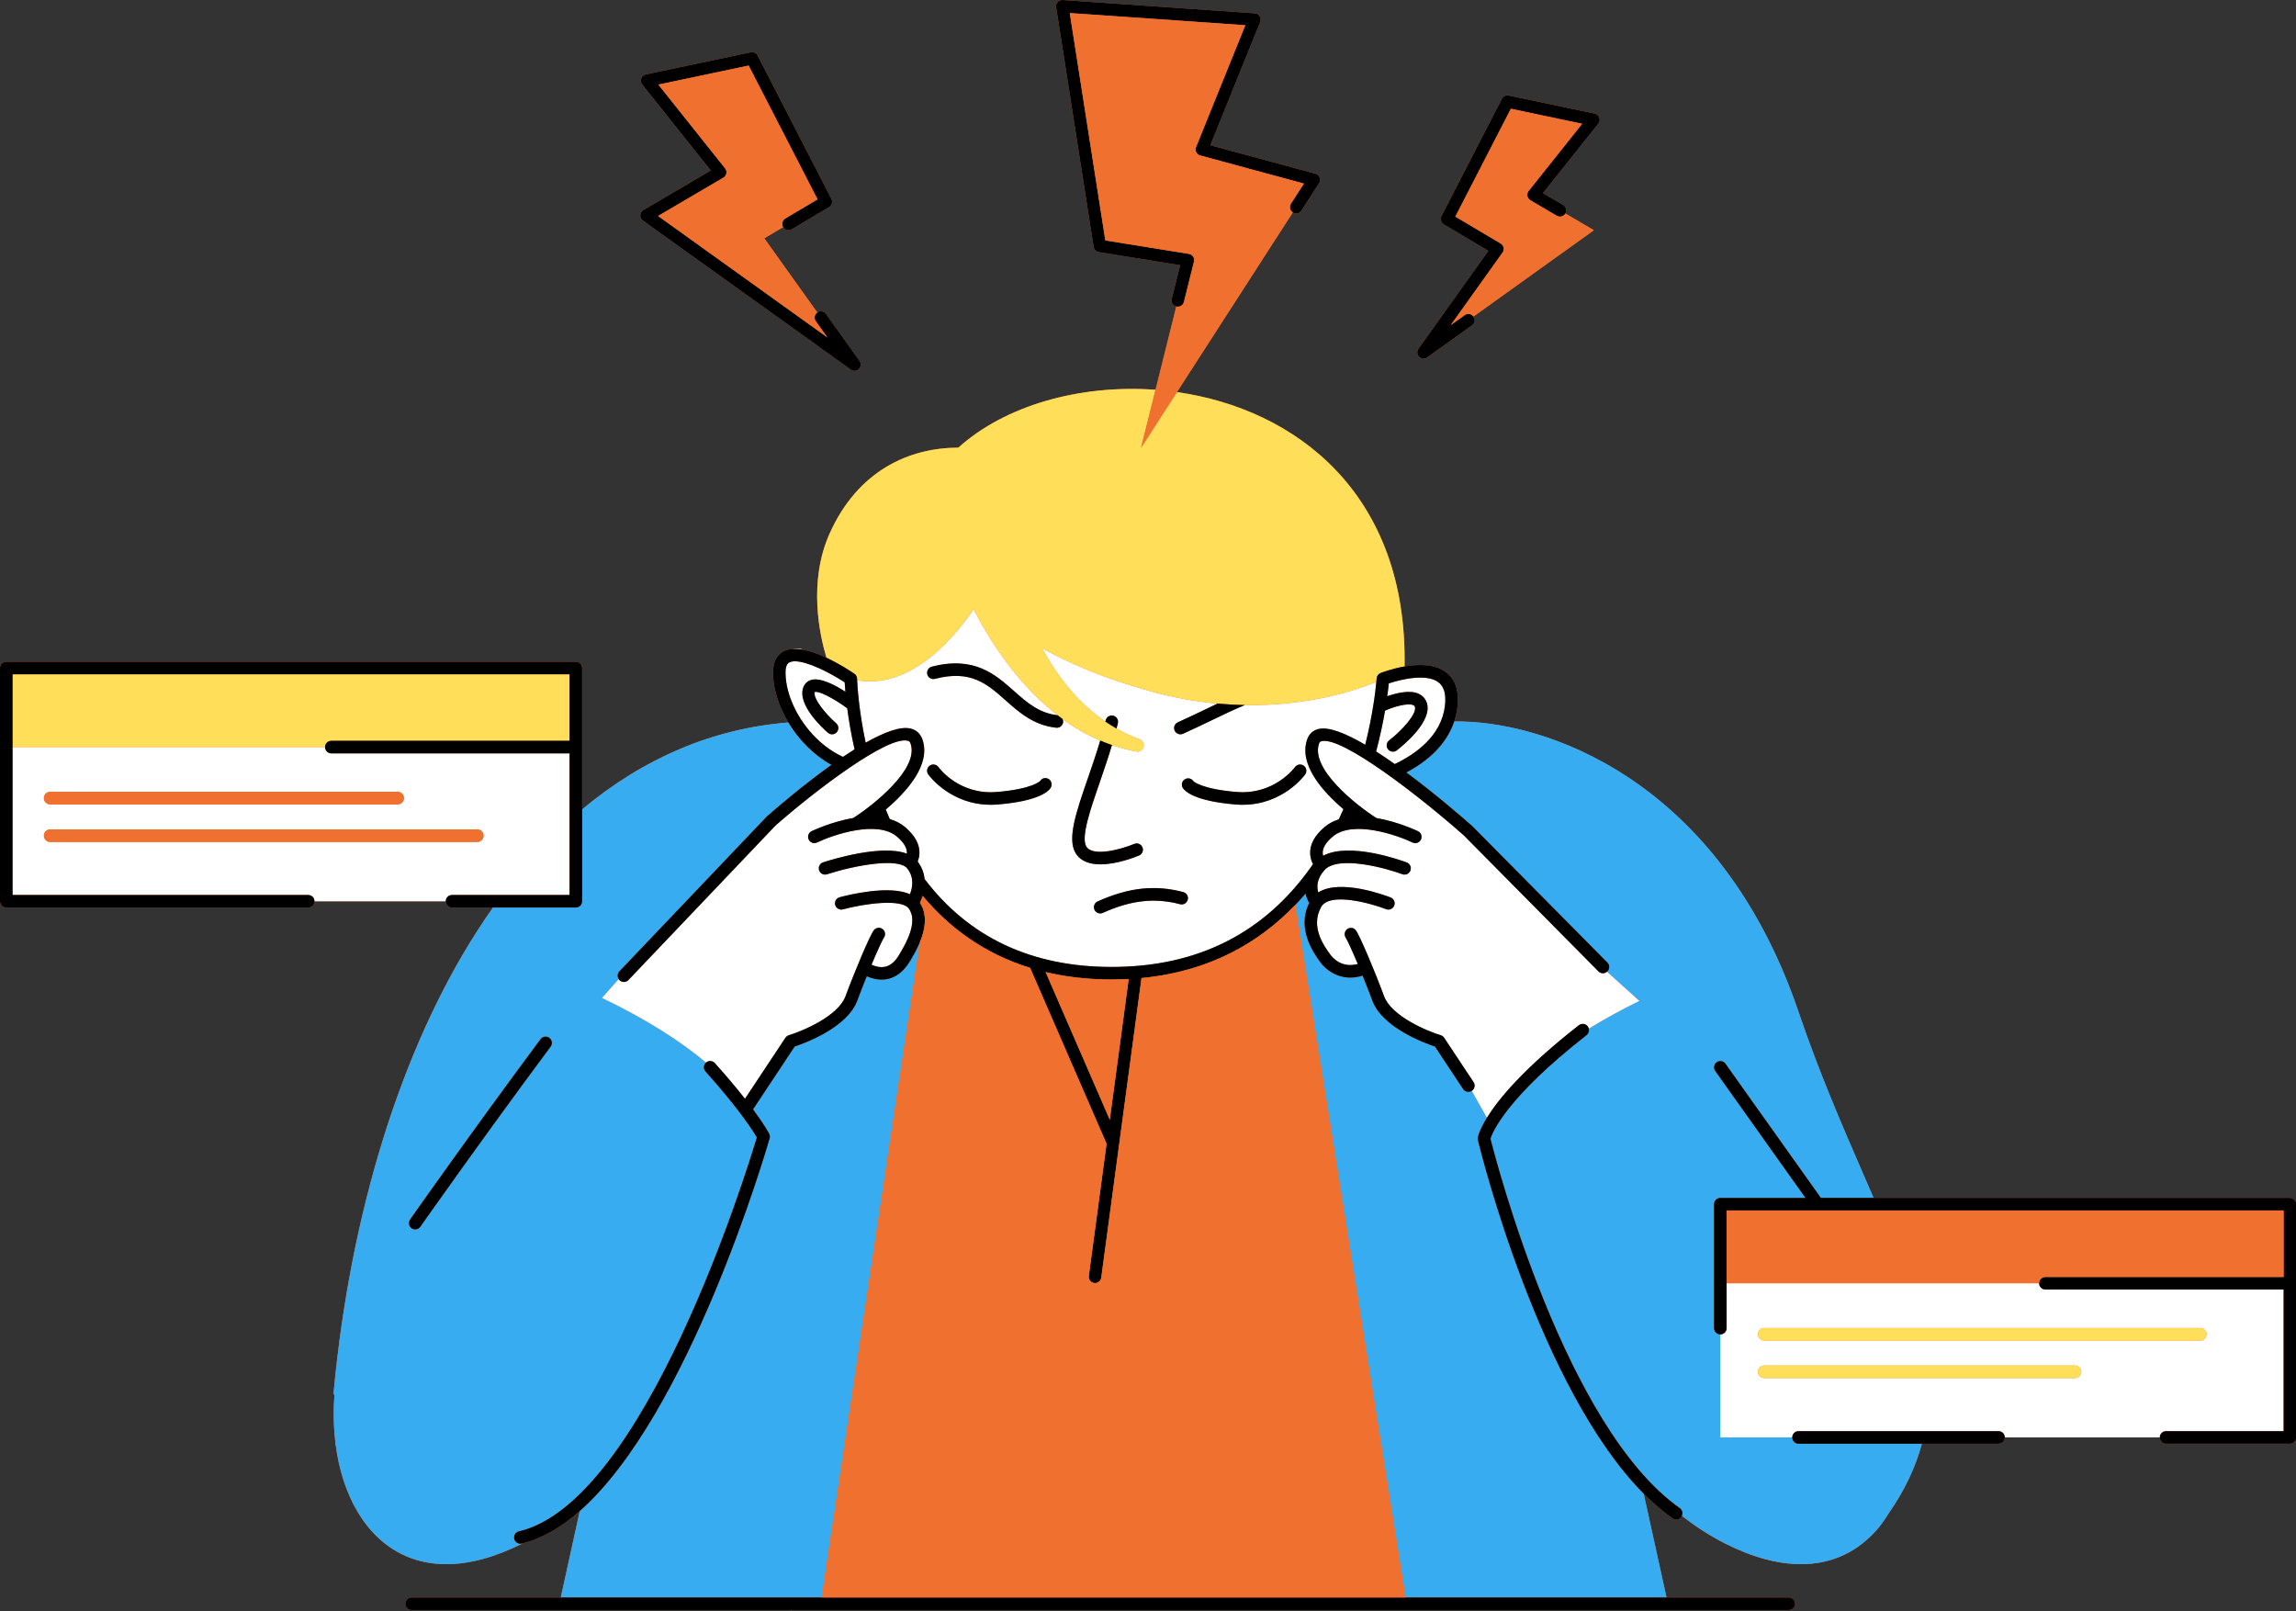
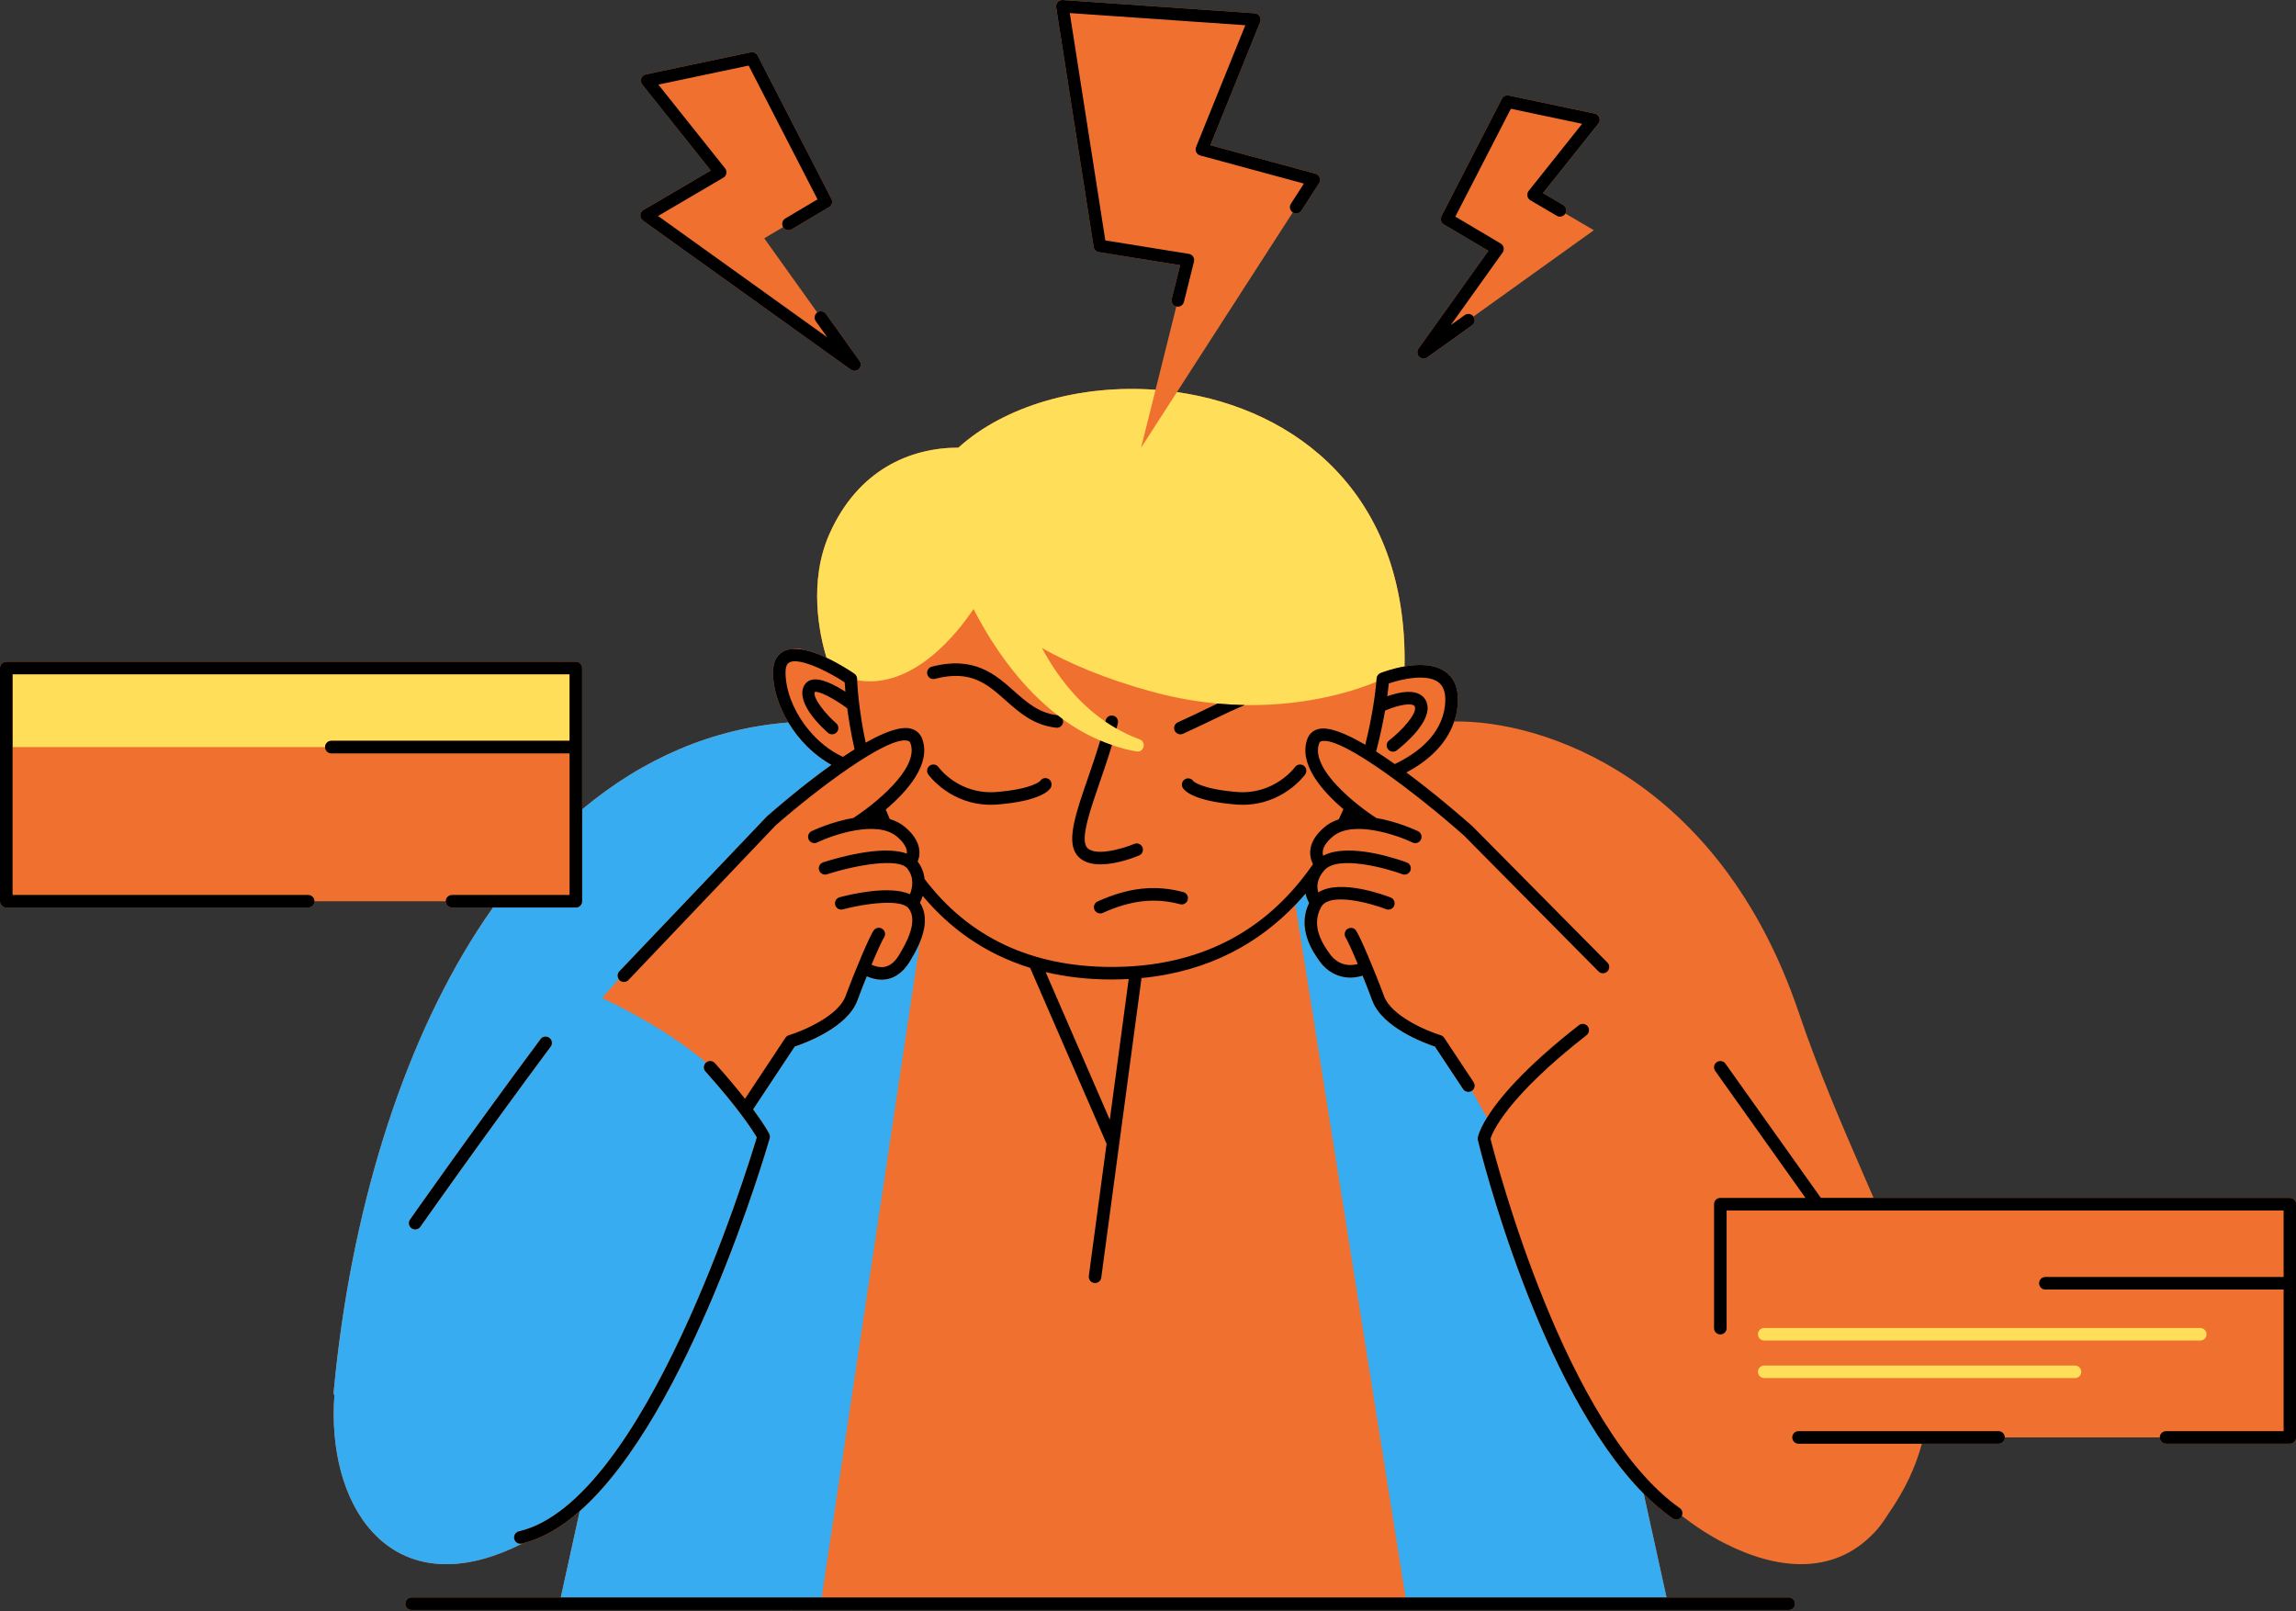
<svg xmlns="http://www.w3.org/2000/svg" fill="#000000" height="256.7" preserveAspectRatio="xMidYMid meet" version="1" viewBox="0.0 -0.0 365.8 256.7" width="365.8" zoomAndPan="magnify">
  <rect x="0.0" y="-0.0" width="365.8" height="256.7" fill="#333333" stroke="none" />
  <g id="change1_1">
    <path d="M226.104,56.833c-0.347-0.346-0.392-0.892-0.107-1.289l11.136-15.585l-7.097-4.213 c-0.454-0.271-0.62-0.848-0.378-1.318l9.627-18.696c0.206-0.4,0.656-0.615,1.095-0.521l13.688,2.888 c0.34,0.071,0.618,0.313,0.735,0.641c0.117,0.326,0.057,0.689-0.159,0.961l-8.814,11.061l3.213,1.886 c0.477,0.279,0.636,0.892,0.356,1.368l4.535,2.66L234.75,50.431c0.322,0.449,0.219,1.074-0.229,1.395l-7.128,5.111 c-0.176,0.126-0.38,0.188-0.583,0.188C226.553,57.125,226.297,57.026,226.104,56.833z M102.014,34.278 c-0.016,0.338,0.142,0.661,0.416,0.858l33.122,23.752c0.176,0.126,0.38,0.188,0.583,0.188c0.257,0,0.513-0.099,0.706-0.292 c0.347-0.346,0.392-0.892,0.107-1.289l-5.349-7.486c-0.321-0.45-0.945-0.554-1.395-0.232l-8.441-11.814l3-1.781v0 c0.283,0.474,0.896,0.63,1.371,0.35L132.084,33c0.454-0.271,0.62-0.848,0.378-1.318L120.704,8.85 c-0.206-0.4-0.657-0.615-1.095-0.521l-16.716,3.526c-0.34,0.071-0.618,0.313-0.735,0.641c-0.117,0.326-0.057,0.689,0.159,0.961 l10.924,13.707l-10.734,6.298C102.215,33.633,102.029,33.94,102.014,34.278z M364.83,190.835h-66.331 c-0.576-1.339-1.167-2.7-1.768-4.084c-3.261-7.513-6.958-16.029-10.157-25.467c-12.651-37.308-40.721-46.58-54.891-46.346 c0.231-0.695,0.408-1.428,0.504-2.211c0.315-2.563-0.278-4.447-1.765-5.601c-1.784-1.384-4.445-1.338-6.648-0.955 c0.488-27.598-17.409-41.033-36.264-43.708l18.454-28.622c0,0,0,0,0,0c0.465,0.298,1.083,0.166,1.383-0.299l2.812-4.362 c0.173-0.269,0.207-0.603,0.093-0.9s-0.364-0.523-0.672-0.606l-16.748-4.54l7.942-19.641c0.12-0.297,0.091-0.634-0.079-0.905 s-0.459-0.445-0.778-0.468l-30.593-2.118c-0.317-0.019-0.602,0.099-0.807,0.322s-0.298,0.529-0.251,0.83l5.97,38.174 c0.067,0.428,0.401,0.764,0.829,0.833l12.955,2.086l-1.34,5.371c-0.133,0.536,0.193,1.079,0.729,1.213h0l-3.307,13.265 c-11.996-0.884-23.953,2.477-31.415,9.218c-7.654,0-15.967,3.516-20.517,13.698c-3.431,7.678-1.603,16.094-0.496,19.771 c-1.167-0.546-2.417-1.018-3.601-1.253c-0.64-0.232-1.236-0.307-1.729-0.146c-0.554,0.031-1.069,0.144-1.517,0.379 c-0.766,0.404-1.678,1.312-1.678,3.344c0,2.577,0.902,5.406,2.456,7.989c-11.982,0.951-23.073,5.655-32.861,13.848V106.42 c0-0.553-0.447-1-1-1H1c-0.553,0-1,0.447-1,1v37.157c0,0.553,0.447,1,1,1h48.104c0.553,0,1-0.447,1-1h20.91c0,0.553,0.447,1,1,1 h6.532c-0.846,1.196-1.677,2.426-2.491,3.691c-12.105,18.812-20.236,44.918-22.896,73.51c-0.018,0.194,0.031,0.377,0.115,0.541 c-0.611,8.474,1.397,16.617,6.033,21.697c3.141,3.44,7.165,5.17,11.807,5.17c3.7,0,7.795-1.103,12.144-3.313 c3.16-0.764,6.207-2.587,9.113-5.153l-3.03,13.773H65.579c-0.553,0-1,0.447-1,1c0,0.553,0.447,1,1,1h24.566h35.959v0.142 l0.025-0.142h3.614h95.367h39.598h20.282c0.553,0,1-0.447,1-1c0-0.553-0.447-1-1-1h-19.479l-3.64-16.543 c1.48,1.494,3.017,2.826,4.612,3.949c0.176,0.123,0.376,0.183,0.575,0.183c0.314,0,0.624-0.147,0.818-0.424 c0.037-0.053,0.049-0.114,0.075-0.17c2.132,1.657,4.38,3.122,6.754,4.337c4.387,2.244,8.514,3.361,12.243,3.361 c4.479,0,8.375-1.627,11.464-4.83c0.019-0.02,0.045-0.027,0.063-0.049c0.018-0.021,0.033-0.042,0.05-0.064 c0.075-0.079,0.155-0.147,0.229-0.227c0.786-0.861,1.472-1.834,2.107-2.858c2.625-3.765,4.344-7.464,5.337-11.167h12.207 c0.553,0,1-0.447,1-1v0h2.782H344.1v0c0,0.553,0.447,1,1,1h19.73c0.553,0,1-0.447,1-1v-37.157 C365.83,191.282,365.383,190.835,364.83,190.835z" fill="#f0702f" />
  </g>
  <g fill="#37acf1" id="change2_1">
    <path d="M82.9,245.935c-0.454,0-0.865-0.312-0.973-0.773c-0.125-0.538,0.209-1.075,0.747-1.2 c20.059-4.663,36.366-57.614,37.904-62.756c-0.603-1.033-2.79-4.5-8.181-10.506c-0.369-0.411-0.335-1.043,0.076-1.412 c0.006-0.006,0.014-0.007,0.021-0.012c-3.838-3.22-9.168-6.756-16.575-10.296l2.66-2.995c-0.251-0.38-0.234-0.888,0.093-1.231 l23.508-24.687c1.451-1.277,5.709-4.944,10.29-8.217c-2.837-1.578-5.22-4.02-6.865-6.753c-11.982,0.951-23.073,5.655-32.861,13.848 v14.633c0,0.553-0.447,1-1,1H78.547c-0.846,1.196-1.677,2.426-2.491,3.691c-12.105,18.812-20.236,44.918-22.896,73.51 c-0.018,0.194,0.031,0.377,0.115,0.541c-0.611,8.474,1.397,16.617,6.033,21.697c3.141,3.44,7.165,5.17,11.807,5.17 c3.7,0,7.795-1.103,12.144-3.313c-0.044,0.01-0.087,0.025-0.131,0.035C83.052,245.927,82.976,245.935,82.9,245.935z M66.971,195.429c-0.194,0.277-0.505,0.426-0.819,0.426c-0.198,0-0.398-0.059-0.573-0.182c-0.452-0.317-0.562-0.94-0.244-1.393 c0.097-0.139,9.807-13.961,20.788-28.736c0.329-0.441,0.955-0.534,1.399-0.206c0.443,0.329,0.535,0.956,0.206,1.399 C76.763,181.49,67.067,195.291,66.971,195.429z" />
-     <path d="M286.543,229.992c-0.553,0-1-0.447-1-1v0h-11.457v-16.409c-0.552,0-1-0.447-1-1v-19.748 c0-0.553,0.447-1,1-1h13.565l-14.38-20.225c-0.319-0.45-0.214-1.074,0.236-1.395c0.45-0.319,1.074-0.214,1.395,0.236l15.204,21.383 h8.394c-0.576-1.339-1.167-2.7-1.768-4.084c-3.261-7.513-6.958-16.029-10.157-25.467c-12.651-37.308-40.721-46.58-54.891-46.346 c-1.307,3.928-4.574,6.508-7.618,8.124c4.72,3.499,9.048,7.264,10.536,8.584l21.491,21.704c0.389,0.392,0.385,1.025-0.008,1.414 c-0.02,0.02-0.046,0.027-0.067,0.044l5.155,4.644c-3.025,1.482-5.692,2.96-8.042,4.414c0.095,0.373-0.028,0.783-0.351,1.035 c-12.773,9.973-14.999,15.492-15.316,16.502c0.908,3.599,11.949,46.023,30.173,58.861c0.398,0.281,0.51,0.794,0.316,1.223 c2.132,1.657,4.38,3.122,6.754,4.337c4.387,2.244,8.514,3.361,12.243,3.361c4.479,0,8.375-1.627,11.464-4.83 c0.019-0.02,0.045-0.027,0.063-0.049c0.018-0.021,0.033-0.042,0.05-0.064c0.075-0.079,0.155-0.147,0.229-0.227 c0.786-0.861,1.472-1.834,2.107-2.858c2.625-3.765,4.344-7.464,5.337-11.167H286.543z" />
    <path d="M235.46,181.635c-0.031-0.129-0.037-0.262-0.016-0.393c0.016-0.102,0.211-1.165,1.458-3.184l-2.412-4.276 c0,0,0,0,0,0c-0.17,0.112-0.362,0.166-0.552,0.166c-0.324,0-0.642-0.157-0.835-0.447l-4.491-6.776 c-1.644-0.546-8.393-3.023-9.982-7.336c-0.486-1.32-1.019-2.68-1.538-3.958c-0.682,0.211-1.335,0.312-1.946,0.312 c-2.193,0-3.899-1.201-4.85-2.532l-0.074-0.104c-0.927-1.292-3.679-5.148-1.647-9.249c-0.244-0.444-0.446-0.949-0.571-1.501 c-0.519,0.609-1.063,1.203-1.623,1.788l17.558,110.348h2.025h37.5h2.048l-3.64-16.543 C245.206,221.129,235.882,183.372,235.46,181.635z" />
    <path d="M140.448,156.07c-0.752,0-1.543-0.183-2.36-0.537c-0.506,1.248-1.023,2.571-1.497,3.856 c-1.589,4.312-8.339,6.79-9.982,7.336l-6.634,10.01c0,0,0,0,0,0c1.872,2.533,2.532,3.813,2.576,3.901 c0.113,0.225,0.137,0.484,0.067,0.727c-0.598,2.072-12.879,44.02-30.247,59.357l-3.03,13.773h2.048h37.492h2.023l15.647-104.377 c-0.499,1.203-1.122,2.253-1.539,2.955C143.83,155.061,142.25,156.069,140.448,156.07z" />
  </g>
  <g id="change3_1">
-     <path d="M128.202,115.472c-1.908-2.6-3.052-5.641-3.052-8.364c0-1.252,0.46-1.495,0.611-1.575 c0.236-0.125,0.538-0.182,0.891-0.182c1.959,0,5.483,1.755,7.922,3.352c0.02,0.344,0.055,0.854,0.112,1.494 c-1.676-1.081-3.99-2.292-5.432-1.878c-0.596,0.171-1.044,0.588-1.265,1.173c-1.034,2.754,3.085,6.521,3.921,7.248 c0.189,0.164,0.423,0.245,0.655,0.245c0.279,0,0.558-0.116,0.755-0.344c0.362-0.416,0.319-1.048-0.098-1.41 c-1.659-1.446-3.75-4-3.421-4.988c0.588-0.232,3.018,0.994,5.179,2.597c0.238,1.805,0.604,4.038,1.168,6.535 c-0.612,0.383-1.229,0.786-1.847,1.203c-2.096-0.957-3.943-2.468-5.425-4.244L128.202,115.472z M222.218,121.723 c3.387-1.621,7.405-4.509,7.986-9.239c0.223-1.814-0.115-3.084-1.005-3.775c-1.866-1.449-5.933-0.511-7.938,0.166 c-0.044,0.464-0.12,1.16-0.24,2.044c1.371-0.487,3.534-1.048,4.971-0.407c0.659,0.293,1.121,0.807,1.336,1.484 c0.932,2.94-3.828,6.801-4.792,7.545c-0.183,0.14-0.397,0.208-0.61,0.208c-0.299,0-0.595-0.134-0.792-0.389 c-0.338-0.437-0.257-1.064,0.18-1.402c1.955-1.513,4.471-4.215,4.108-5.357c-0.035-0.11-0.088-0.193-0.243-0.262 c-0.892-0.399-3.175,0.269-4.508,0.871c-0.001,0-0.002,0-0.004,0.001c-0.312,1.819-0.766,4.039-1.42,6.504 C220.225,120.34,221.223,121.018,222.218,121.723z M255.382,155.054c-0.258,0-0.515-0.099-0.711-0.297l-21.444-21.659 c-7.014-6.219-19.45-15.859-22.694-15.016c-0.201,0.051-0.298,0.141-0.371,0.343c-1.461,4.043,5.938,9.857,9.105,11.89 c3.443,0.59,6.423,1.996,6.646,2.103c0.498,0.24,0.707,0.837,0.468,1.335c-0.24,0.498-0.838,0.708-1.335,0.468 c-2.451-1.178-9.515-3.64-12.711-0.947c-1.114,0.938-1.651,1.84-1.598,2.682c0.008,0.127,0.038,0.248,0.069,0.368 c4.189-2.209,12.302,0.695,13.315,1.073c0.517,0.193,0.779,0.77,0.586,1.286c-0.193,0.518-0.769,0.781-1.286,0.587 c-2.539-0.948-10.269-3.093-12.432-0.627c-1.198,1.367-1.241,2.607-0.963,3.528c3.472-2.214,10.614,0.45,11.529,0.806 c0.515,0.2,0.769,0.78,0.568,1.295c-0.201,0.514-0.778,0.771-1.295,0.568c-2.243-0.873-8.96-2.81-10.34-0.352 c-1.751,3.119,0.428,6.156,1.358,7.453l0.077,0.108c0.411,0.574,1.857,2.219,4.399,1.524c-0.924-2.188-1.691-3.853-1.9-4.152 c-0.306-0.44-0.227-1.064,0.2-1.389c0.426-0.324,1.017-0.276,1.358,0.136c0.6,0.723,3.058,6.545,4.525,10.529 c1.188,3.221,6.924,5.586,9.034,6.226c0.224,0.067,0.416,0.211,0.545,0.404l4.685,7.068c0.306,0.461,0.18,1.08-0.28,1.386 l2.412,4.276c1.802-2.916,5.802-7.828,14.647-14.733c0.436-0.341,1.063-0.263,1.403,0.173c0.088,0.113,0.146,0.238,0.178,0.368 c2.349-1.453,5.017-2.932,8.042-4.414l-5.155-4.644C255.833,154.964,255.61,155.054,255.382,155.054z M208.741,136.101 c0.04,0.583,0.211,1.106,0.444,1.566c-0.067,0.097-0.134,0.194-0.201,0.29c0,0,0,0.001,0,0.001 c-7.483,10.668-18.162,16.086-31.866,16.086c-12.783,0-22.764-4.719-29.816-14.012c-0.094-0.931-0.422-1.883-1.097-2.781 c0.137-0.355,0.247-0.732,0.276-1.149c0.104-1.516-0.672-2.981-2.304-4.356c-0.716-0.603-1.543-0.999-2.422-1.267 c-0.221-0.504-0.433-1.008-0.635-1.511c3.383-2.867,7.269-7.218,5.821-11.221c-0.313-0.866-0.944-1.444-1.826-1.671 c-1.646-0.424-4.28,0.588-7.197,2.242c-1.08-5.104-1.314-8.98-1.358-9.948c8.919,1.554,16.041-7.6,18.549-11.354 c0.079,0.156,0.154,0.307,0.234,0.466c3.206,6.123,7.603,12.164,13.166,16.469c-0.005-0.001-0.008-0.004-0.013-0.004 c-2.973-0.335-4.906-2.051-6.954-3.868c-2.969-2.634-6.336-5.62-13.088-3.866c-0.535,0.139-0.855,0.685-0.717,1.219 s0.687,0.86,1.219,0.717c5.722-1.482,8.288,0.791,11.259,3.427c2.19,1.944,4.455,3.954,8.057,4.36 c0.038,0.004,0.076,0.006,0.113,0.006c0.502,0,0.936-0.377,0.993-0.888c0.02-0.182-0.023-0.349-0.092-0.505 c1.873,1.366,3.877,2.522,6.006,3.429c-0.59,1.986-1.267,3.969-1.938,5.909c-1.876,5.418-3.357,9.698-2.005,11.988 c0.817,1.382,2.35,1.826,3.983,1.826c2.687,0,5.646-1.201,6.15-1.414c0.509-0.215,0.746-0.802,0.531-1.31 c-0.215-0.509-0.802-0.747-1.31-0.532c-2.059,0.867-6.633,2.108-7.633,0.412c-0.883-1.493,0.67-5.979,2.172-10.316 c0.635-1.835,1.315-3.829,1.918-5.843c1.26,0.43,2.555,0.782,3.898,1.02c1.21,0.211,1.645-1.545,0.497-1.937 c-1.292-0.472-2.509-1.056-3.671-1.716c0.071-0.285,0.154-0.572,0.219-0.855c0.123-0.539-0.213-1.075-0.751-1.198 c-0.537-0.126-1.076,0.213-1.198,0.751c-0.014,0.063-0.034,0.127-0.049,0.19c-4.274-2.919-7.597-7.062-10.095-11.709 c4.178,2.352,9.894,4.864,17.571,6.959c3.654,0.997,7.136,1.583,10.404,1.88c-0.533,0.253-1.077,0.514-1.639,0.785 c-1.41,0.678-2.941,1.415-4.695,2.207c-0.504,0.227-0.728,0.819-0.5,1.322c0.167,0.37,0.53,0.589,0.912,0.589 c0.137,0,0.277-0.028,0.41-0.089c1.771-0.799,3.317-1.542,4.739-2.227c1.866-0.897,3.495-1.681,5.121-2.348 c10.586,0.175,18.269-2.58,20.945-3.703c-0.121,1.343-0.544,5.158-1.772,10.029c-3.079-1.805-5.82-2.919-7.468-2.503 c-0.851,0.217-1.458,0.771-1.759,1.602c-1.438,3.977,2.387,8.297,5.754,11.165c-0.235,0.538-0.481,1.076-0.737,1.616 c-0.816,0.268-1.583,0.654-2.253,1.219C209.413,133.119,208.638,134.585,208.741,136.101z M167.084,124.112 c-0.471-0.289-1.062-0.177-1.353,0.292c-0.011,0.013-1.184,1.291-6.921,1.763c-5.966,0.502-9.162-3.779-9.296-3.963 c-0.322-0.445-0.947-0.545-1.395-0.225c-0.447,0.323-0.549,0.948-0.227,1.396c0.149,0.207,3.558,4.831,9.962,4.831 c0.363,0,0.737-0.015,1.119-0.046c6.633-0.546,8.115-2.157,8.412-2.639C167.676,125.053,167.554,124.402,167.084,124.112z M188.523,142.117c-4.506-1.192-8.716-0.731-13.649,1.49c-0.503,0.228-0.728,0.819-0.501,1.323c0.167,0.37,0.531,0.589,0.913,0.589 c0.137,0,0.276-0.028,0.41-0.088c4.485-2.022,8.284-2.449,12.315-1.381c0.533,0.142,1.08-0.177,1.223-0.711 C189.376,142.806,189.058,142.259,188.523,142.117z M207.712,121.979c-0.449-0.322-1.073-0.221-1.396,0.228 c-0.031,0.045-3.27,4.456-9.293,3.96c-5.616-0.462-6.859-1.696-6.875-1.696c0,0,0,0.001,0,0.002 c-0.29-0.471-0.904-0.617-1.376-0.325c-0.47,0.289-0.615,0.905-0.325,1.376c0.296,0.48,1.779,2.092,8.412,2.638 c0.383,0.031,0.756,0.046,1.119,0.046c6.403,0,9.812-4.624,9.961-4.832C208.262,122.928,208.16,122.303,207.712,121.979z M126.345,103.385c0.544-0.031,1.126,0.026,1.729,0.146C127.434,103.299,126.839,103.223,126.345,103.385z M134.29,144.874 c-0.538,0.146-1.082-0.174-1.226-0.706c-0.144-0.533,0.173-1.082,0.706-1.226c1.44-0.386,7.895-1.977,11.206-0.479 c0.43-1.1,0.699-2.698-0.444-4.121c-1.402-1.744-8.314-0.499-12.774,0.941c-0.53,0.173-1.089-0.119-1.259-0.644 c-0.17-0.526,0.118-1.09,0.644-1.259c1.725-0.558,9.425-2.876,13.334-1.382c0.001-0.016,0.008-0.03,0.009-0.045 c0.054-0.842-0.483-1.744-1.598-2.682c-3.197-2.691-10.26-0.23-12.711,0.947c-0.496,0.24-1.094,0.03-1.335-0.468 c-0.239-0.498-0.03-1.095,0.468-1.335c0.223-0.107,3.203-1.513,6.646-2.103c3.167-2.033,10.566-7.847,9.104-11.89 c-0.087-0.241-0.207-0.354-0.443-0.414c-3.195-0.819-14.609,7.843-21.05,13.497l-23.443,24.624 c-0.197,0.206-0.461,0.311-0.725,0.311c-0.248,0-0.496-0.092-0.689-0.275c-0.056-0.054-0.087-0.121-0.128-0.183l-2.66,2.995 c7.407,3.54,12.737,7.076,16.575,10.296c0.41-0.353,1.028-0.318,1.391,0.088c2.012,2.241,3.58,4.128,4.803,5.688l6.445-9.723 c0.056-0.083,0.128-0.152,0.204-0.215c0.011-0.009,0.018-0.022,0.029-0.031c0.093-0.07,0.198-0.124,0.312-0.159 c2.11-0.64,7.848-3.005,9.034-6.226c1.469-3.986,3.928-9.809,4.526-10.529c0.354-0.425,0.983-0.481,1.408-0.131 c0.419,0.349,0.481,0.966,0.146,1.391c-0.218,0.321-1.005,2.031-1.944,4.26c1.859,0.832,3.273,0.327,4.402-1.568 c0.973-1.636,3.153-5.301,1.498-7.426C143.583,143.196,137.931,143.896,134.29,144.874z M363.83,205.432v22.561H345.1 c-0.553,0-1,0.447-1,1H322.19h-2.782c0-0.553-0.447-1-1-1h-31.865c-0.553,0-1,0.447-1,1h-11.457v-16.409c0,0,0,0,0,0 c0.553,0,1-0.447,1-1v-7.151h49.786c0,0.553,0.447,1,1,1H363.83z M331.588,218.541c0-0.553-0.447-1-1-1h-49.512 c-0.553,0-1,0.447-1,1s0.447,1,1,1h49.512C331.141,219.541,331.588,219.094,331.588,218.541z M351.545,212.56c0-0.553-0.447-1-1-1 h-69.469c-0.553,0-1,0.447-1,1s0.447,1,1,1h69.469C351.098,213.56,351.545,213.112,351.545,212.56z M52.787,120.017h37.958v22.561 h-18.73c-0.553,0-1,0.447-1,1h-20.91c0-0.553-0.447-1-1-1H2v-23.56h49.787C51.787,119.57,52.234,120.017,52.787,120.017z M76.037,132.126H7.99c-0.553,0-1,0.447-1,1s0.447,1,1,1h68.047c0.553,0,1-0.447,1-1S76.59,132.126,76.037,132.126z M63.355,126.144 H7.99c-0.553,0-1,0.447-1,1s0.447,1,1,1h55.365c0.553,0,1-0.447,1-1S63.908,126.144,63.355,126.144z" fill="#ffffff" />
-   </g>
+     </g>
  <g id="change4_1">
    <path d="M223.775,106.172c-1.915,0.332-3.486,0.917-3.821,1.048c-0.363,0.143-0.611,0.483-0.634,0.873 c-0.001,0.014-0.013,0.198-0.042,0.525c-2.676,1.123-10.359,3.877-20.945,3.703c-1.399-0.023-2.853-0.104-4.348-0.24 c-3.268-0.297-6.75-0.882-10.404-1.88c-7.677-2.095-13.393-4.607-17.571-6.959c2.499,4.647,5.821,8.791,10.095,11.709 c0.576,0.393,1.168,0.765,1.779,1.112c1.162,0.659,2.379,1.244,3.671,1.716c1.148,0.392,0.713,2.148-0.497,1.937 c-1.343-0.238-2.638-0.589-3.898-1.02c-0.634-0.217-1.256-0.459-1.87-0.721c-2.128-0.907-4.133-2.063-6.006-3.429 c-0.263-0.192-0.519-0.397-0.777-0.597c-5.563-4.304-9.96-10.346-13.166-16.469c-0.081-0.159-0.156-0.31-0.234-0.466 c-2.509,3.754-9.63,12.909-18.549,11.354c-0.007-0.144-0.009-0.232-0.01-0.241c-0.008-0.322-0.17-0.621-0.436-0.803 c-0.61-0.416-2.387-1.582-4.439-2.542c-1.107-3.677-2.935-12.093,0.496-19.771c4.55-10.182,12.863-13.698,20.517-13.698 c7.462-6.741,19.418-10.102,31.415-9.218l-2.298,9.218l5.707-8.851C206.366,65.139,224.263,78.573,223.775,106.172z M350.545,211.56 h-69.469c-0.553,0-1,0.447-1,1s0.447,1,1,1h69.469c0.553,0,1-0.447,1-1S351.098,211.56,350.545,211.56z M330.588,217.541h-49.512 c-0.553,0-1,0.447-1,1s0.447,1,1,1h49.512c0.553,0,1-0.447,1-1S331.141,217.541,330.588,217.541z M2,119.017h49.787c0,0,0,0,0,0 c0-0.553,0.447-1,1-1h37.958V107.42H2V119.017z" fill="#ffde59" />
  </g>
  <g id="change5_1">
    <path d="M187.151,116.394c-0.228-0.503-0.004-1.096,0.5-1.322c1.754-0.792,3.285-1.529,4.695-2.207 c0.562-0.271,1.106-0.531,1.639-0.785c1.495,0.136,2.949,0.217,4.348,0.24c-1.626,0.667-3.254,1.45-5.121,2.348 c-1.422,0.685-2.969,1.428-4.739,2.227c-0.133,0.061-0.273,0.089-0.41,0.089C187.682,116.983,187.318,116.765,187.151,116.394z M165.731,124.404c-0.011,0.013-1.184,1.291-6.921,1.763c-5.966,0.502-9.162-3.779-9.296-3.963 c-0.322-0.445-0.947-0.545-1.395-0.225c-0.447,0.323-0.549,0.948-0.227,1.396c0.149,0.207,3.558,4.831,9.962,4.831 c0.363,0,0.737-0.015,1.119-0.046c6.633-0.546,8.115-2.157,8.412-2.639c0.289-0.47,0.167-1.12-0.303-1.41 C166.613,123.823,166.021,123.936,165.731,124.404z M197.979,128.207c6.403,0,9.812-4.624,9.961-4.832 c0.322-0.447,0.221-1.072-0.228-1.396c-0.449-0.322-1.073-0.221-1.396,0.228c-0.031,0.045-3.27,4.456-9.293,3.96 c-5.616-0.462-6.859-1.696-6.875-1.696c0,0,0,0.001,0,0.002c-0.29-0.471-0.904-0.617-1.376-0.325 c-0.47,0.289-0.615,0.905-0.325,1.376c0.296,0.48,1.779,2.092,8.412,2.638C197.242,128.192,197.615,128.207,197.979,128.207z M148.956,108.145c5.722-1.482,8.288,0.791,11.259,3.427c2.19,1.944,4.455,3.954,8.057,4.36c0.038,0.004,0.076,0.006,0.113,0.006 c0.502,0,0.936-0.377,0.993-0.888c0.02-0.182-0.023-0.349-0.092-0.505c-0.263-0.192-0.519-0.397-0.777-0.597 c-0.005-0.001-0.008-0.004-0.013-0.004c-2.973-0.335-4.906-2.051-6.954-3.868c-2.969-2.634-6.336-5.62-13.088-3.866 c-0.535,0.139-0.855,0.685-0.717,1.219S148.424,108.289,148.956,108.145z M175.286,145.519c0.137,0,0.276-0.028,0.41-0.088 c4.485-2.022,8.284-2.449,12.315-1.381c0.533,0.142,1.08-0.177,1.223-0.711c0.142-0.534-0.177-1.081-0.711-1.223 c-4.506-1.192-8.716-0.731-13.649,1.49c-0.503,0.228-0.728,0.819-0.501,1.323C174.54,145.301,174.904,145.519,175.286,145.519z M173.354,123.884c-1.876,5.418-3.357,9.698-2.005,11.988c0.817,1.382,2.35,1.826,3.983,1.826c2.687,0,5.646-1.201,6.15-1.414 c0.509-0.215,0.746-0.802,0.531-1.31c-0.215-0.509-0.802-0.747-1.31-0.532c-2.059,0.867-6.633,2.108-7.633,0.412 c-0.883-1.493,0.67-5.979,2.172-10.316c0.635-1.835,1.315-3.829,1.918-5.843c-0.634-0.217-1.256-0.459-1.87-0.721 C174.702,119.96,174.025,121.944,173.354,123.884z M178.104,115.208c0.123-0.539-0.213-1.075-0.751-1.198 c-0.537-0.126-1.076,0.213-1.198,0.751c-0.014,0.063-0.034,0.127-0.049,0.19c0.576,0.393,1.168,0.765,1.779,1.112 C177.956,115.778,178.04,115.491,178.104,115.208z M98.581,155.984c-0.251-0.38-0.234-0.888,0.093-1.231l23.508-24.687 c1.451-1.277,5.709-4.944,10.29-8.217c-2.837-1.578-5.22-4.02-6.865-6.753c-1.554-2.582-2.456-5.411-2.456-7.989 c0-2.031,0.912-2.939,1.678-3.344c0.447-0.235,0.963-0.348,1.517-0.379c0.544-0.031,1.126,0.026,1.729,0.146 c1.184,0.234,2.434,0.707,3.601,1.253c2.052,0.96,3.829,2.126,4.439,2.542c0.266,0.182,0.428,0.48,0.436,0.803 c0,0.009,0.003,0.096,0.01,0.241c0.044,0.968,0.278,4.843,1.358,9.948c2.917-1.654,5.551-2.666,7.197-2.242 c0.882,0.227,1.513,0.805,1.826,1.671c1.447,4.004-2.438,8.354-5.821,11.221c0.202,0.503,0.415,1.007,0.635,1.511 c0.879,0.268,1.706,0.664,2.422,1.267c1.632,1.375,2.407,2.841,2.304,4.356c-0.029,0.418-0.138,0.794-0.276,1.149 c0.675,0.898,1.003,1.85,1.097,2.781c7.052,9.293,17.033,14.012,29.816,14.012c13.704,0,24.383-5.418,31.866-16.086 c0,0,0-0.001,0-0.001c0.067-0.096,0.134-0.193,0.201-0.29c-0.233-0.459-0.404-0.983-0.444-1.566 c-0.104-1.516,0.672-2.981,2.304-4.356c0.67-0.565,1.437-0.951,2.253-1.219c0.256-0.539,0.502-1.078,0.737-1.616 c-3.367-2.868-7.192-7.188-5.754-11.165c0.301-0.831,0.908-1.385,1.759-1.602c1.648-0.417,4.389,0.698,7.468,2.503 c1.227-4.871,1.651-8.686,1.772-10.029c0.029-0.327,0.041-0.511,0.042-0.525c0.022-0.39,0.271-0.73,0.634-0.873 c0.335-0.131,1.906-0.716,3.821-1.048c2.203-0.382,4.864-0.429,6.648,0.955c1.486,1.153,2.08,3.037,1.765,5.601 c-0.096,0.782-0.273,1.515-0.504,2.211c-1.307,3.928-4.574,6.508-7.618,8.124c4.72,3.499,9.048,7.264,10.536,8.584l21.491,21.704 c0.389,0.392,0.385,1.025-0.008,1.414c-0.02,0.02-0.046,0.027-0.067,0.044c-0.185,0.155-0.408,0.245-0.636,0.245 c-0.258,0-0.515-0.099-0.711-0.297l-21.444-21.659c-7.014-6.219-19.45-15.859-22.694-15.016c-0.201,0.051-0.298,0.141-0.371,0.343 c-1.461,4.043,5.938,9.857,9.105,11.89c3.443,0.59,6.423,1.996,6.646,2.103c0.498,0.24,0.707,0.837,0.468,1.335 c-0.24,0.498-0.838,0.708-1.335,0.468c-2.451-1.178-9.515-3.64-12.711-0.947c-1.114,0.938-1.651,1.84-1.598,2.682 c0.008,0.127,0.038,0.248,0.069,0.368c4.189-2.209,12.302,0.695,13.315,1.073c0.517,0.193,0.779,0.77,0.586,1.286 c-0.193,0.518-0.769,0.781-1.286,0.587c-2.539-0.948-10.269-3.093-12.432-0.627c-1.198,1.367-1.241,2.607-0.963,3.528 c3.472-2.214,10.614,0.45,11.529,0.806c0.515,0.2,0.769,0.78,0.568,1.295c-0.201,0.514-0.778,0.771-1.295,0.568 c-2.243-0.873-8.96-2.81-10.34-0.352c-1.751,3.119,0.428,6.156,1.358,7.453l0.077,0.108c0.411,0.574,1.857,2.219,4.399,1.524 c-0.924-2.188-1.691-3.853-1.9-4.152c-0.306-0.44-0.227-1.064,0.2-1.389c0.426-0.324,1.017-0.276,1.358,0.136 c0.6,0.723,3.058,6.545,4.525,10.529c1.188,3.221,6.924,5.586,9.034,6.226c0.224,0.067,0.416,0.211,0.545,0.404l4.685,7.068 c0.306,0.461,0.18,1.08-0.28,1.386c0,0,0,0,0,0c-0.17,0.112-0.362,0.166-0.552,0.166c-0.324,0-0.642-0.157-0.835-0.447l-4.491-6.776 c-1.644-0.546-8.393-3.023-9.982-7.336c-0.486-1.32-1.019-2.68-1.538-3.958c-0.682,0.211-1.335,0.312-1.946,0.312 c-2.193,0-3.899-1.201-4.85-2.532l-0.074-0.104c-0.927-1.292-3.679-5.148-1.647-9.249c-0.244-0.444-0.446-0.949-0.571-1.501 c-0.519,0.609-1.063,1.203-1.623,1.788c-5.728,5.992-13.627,10.622-24.517,11.669l-6.41,47.721c-0.067,0.503-0.497,0.867-0.99,0.867 c-0.044,0-0.089-0.003-0.134-0.009c-0.548-0.073-0.932-0.577-0.858-1.124l2.828-21.054l-12.146-27.945 c-0.01-0.024-0.007-0.049-0.016-0.074c-7.413-2.286-12.971-6.494-17.138-11.472c-0.124,0.395-0.272,0.763-0.433,1.098 c1.27,1.965,0.799,4.333-0.014,6.293c-0.499,1.203-1.122,2.253-1.539,2.955c-1.183,1.99-2.763,2.998-4.564,2.999 c-0.752,0-1.543-0.183-2.36-0.537c-0.506,1.248-1.023,2.571-1.497,3.856c-1.589,4.312-8.339,6.79-9.982,7.336l-6.634,10.01 c0,0,0,0,0,0c1.872,2.533,2.532,3.813,2.576,3.901c0.113,0.225,0.137,0.484,0.067,0.727c-0.598,2.072-12.879,44.02-30.247,59.357 c-2.906,2.566-5.953,4.388-9.113,5.153c-0.044,0.01-0.087,0.025-0.131,0.035c-0.076,0.019-0.152,0.026-0.228,0.026 c-0.454,0-0.865-0.312-0.973-0.773c-0.125-0.538,0.209-1.075,0.747-1.2c20.059-4.663,36.366-57.614,37.904-62.756 c-0.603-1.033-2.79-4.5-8.181-10.506c-0.369-0.411-0.335-1.043,0.076-1.412c0.006-0.006,0.014-0.007,0.021-0.012 c0.41-0.353,1.028-0.318,1.391,0.088c2.012,2.241,3.58,4.128,4.803,5.688l6.445-9.723c0.056-0.083,0.128-0.152,0.204-0.215 c0.011-0.009,0.018-0.022,0.029-0.031c0.093-0.07,0.198-0.124,0.312-0.159c2.11-0.64,7.848-3.005,9.034-6.226 c1.469-3.986,3.928-9.809,4.526-10.529c0.354-0.425,0.983-0.481,1.408-0.131c0.419,0.349,0.481,0.966,0.146,1.391 c-0.218,0.321-1.005,2.031-1.944,4.26c1.859,0.832,3.273,0.327,4.402-1.568c0.973-1.636,3.153-5.301,1.498-7.426 c-1.167-1.498-6.819-0.798-10.46,0.18c-0.538,0.146-1.082-0.174-1.226-0.706c-0.144-0.533,0.173-1.082,0.706-1.226 c1.44-0.386,7.895-1.977,11.206-0.479c0.43-1.1,0.699-2.698-0.444-4.121c-1.402-1.744-8.314-0.499-12.774,0.941 c-0.53,0.173-1.089-0.119-1.259-0.644c-0.17-0.526,0.118-1.09,0.644-1.259c1.725-0.558,9.425-2.876,13.334-1.382 c0.001-0.016,0.008-0.03,0.009-0.045c0.054-0.842-0.483-1.744-1.598-2.682c-3.197-2.691-10.26-0.23-12.711,0.947 c-0.496,0.24-1.094,0.03-1.335-0.468c-0.239-0.498-0.03-1.095,0.468-1.335c0.223-0.107,3.203-1.513,6.646-2.103 c3.167-2.033,10.566-7.847,9.104-11.89c-0.087-0.241-0.207-0.354-0.443-0.414c-3.195-0.819-14.609,7.843-21.05,13.497 l-23.443,24.624c-0.197,0.206-0.461,0.311-0.725,0.311c-0.248,0-0.496-0.092-0.689-0.275 C98.653,156.113,98.622,156.046,98.581,155.984z M219.246,119.714c0.979,0.627,1.977,1.305,2.972,2.009 c3.387-1.621,7.405-4.509,7.986-9.239c0.223-1.814-0.115-3.084-1.005-3.775c-1.866-1.449-5.933-0.511-7.938,0.166 c-0.044,0.464-0.12,1.16-0.24,2.044c1.371-0.487,3.534-1.048,4.971-0.407c0.659,0.293,1.121,0.807,1.336,1.484 c0.932,2.94-3.828,6.801-4.792,7.545c-0.183,0.14-0.397,0.208-0.61,0.208c-0.299,0-0.595-0.134-0.792-0.389 c-0.338-0.437-0.257-1.064,0.18-1.402c1.955-1.513,4.471-4.215,4.108-5.357c-0.035-0.11-0.088-0.193-0.243-0.262 c-0.892-0.399-3.175,0.269-4.508,0.871c-0.001,0-0.002,0-0.004,0.001C220.354,115.029,219.9,117.249,219.246,119.714z M166.59,154.86l10.224,23.523l3.011-22.42c-0.886,0.047-1.784,0.079-2.708,0.079C173.269,156.043,169.775,155.618,166.59,154.86z M134.303,120.576c0.618-0.417,1.235-0.82,1.847-1.203c-0.564-2.497-0.931-4.73-1.168-6.535c-2.16-1.603-4.59-2.829-5.179-2.597 c-0.329,0.988,1.762,3.542,3.421,4.988c0.417,0.362,0.46,0.994,0.098,1.41c-0.197,0.228-0.476,0.344-0.755,0.344 c-0.232,0-0.466-0.081-0.655-0.245c-0.836-0.728-4.955-4.494-3.921-7.248c0.221-0.585,0.669-1.002,1.265-1.173 c1.442-0.414,3.755,0.798,5.432,1.878c-0.057-0.639-0.093-1.15-0.112-1.494c-2.438-1.597-5.963-3.352-7.922-3.352 c-0.353,0-0.654,0.057-0.891,0.182c-0.151,0.08-0.611,0.323-0.611,1.575c0,2.723,1.144,5.764,3.052,8.364l0.676,0.86 C130.36,118.108,132.207,119.618,134.303,120.576z M252.78,164.901c0.323-0.252,0.446-0.662,0.351-1.035 c-0.033-0.13-0.091-0.256-0.178-0.368c-0.34-0.436-0.968-0.514-1.403-0.173c-8.845,6.905-12.845,11.817-14.647,14.733 c-1.248,2.019-1.442,3.082-1.458,3.184c-0.021,0.131-0.016,0.264,0.016,0.393c0.422,1.737,9.746,39.495,26.412,56.315 c1.48,1.494,3.017,2.826,4.612,3.949c0.176,0.123,0.376,0.183,0.575,0.183c0.314,0,0.624-0.147,0.818-0.424 c0.037-0.053,0.049-0.114,0.075-0.17c0.194-0.429,0.082-0.942-0.316-1.223c-18.224-12.838-29.265-55.263-30.173-58.861 C237.781,180.394,240.007,174.874,252.78,164.901z M175.066,40.161l12.955,2.086l-1.34,5.371c-0.133,0.536,0.193,1.079,0.729,1.213 h0c0.081,0.02,0.163,0.029,0.243,0.029c0.448,0,0.856-0.304,0.97-0.758l1.603-6.428c0.067-0.271,0.019-0.56-0.136-0.793 s-0.399-0.392-0.676-0.437l-13.312-2.144l-5.664-36.218l27.968,1.937l-7.849,19.408c-0.107,0.266-0.096,0.563,0.031,0.819 c0.127,0.257,0.357,0.446,0.634,0.521l16.517,4.478l-2.072,3.213c-0.299,0.464-0.165,1.083,0.299,1.383c0,0,0,0,0,0 c0.465,0.298,1.083,0.166,1.383-0.299l2.812-4.362c0.173-0.269,0.207-0.603,0.093-0.9s-0.364-0.523-0.672-0.606l-16.748-4.54 l7.942-19.641c0.12-0.297,0.091-0.634-0.079-0.905s-0.459-0.445-0.778-0.468l-30.593-2.118c-0.317-0.019-0.602,0.099-0.807,0.322 s-0.298,0.529-0.251,0.83l5.97,38.174C174.305,39.756,174.639,40.092,175.066,40.161z M226.81,57.125 c0.203,0,0.407-0.062,0.583-0.188l7.128-5.111c0.448-0.321,0.552-0.946,0.229-1.395v0c-0.321-0.448-0.945-0.553-1.396-0.229 l-2.222,1.593l8.259-11.559c0.163-0.228,0.223-0.513,0.165-0.787c-0.058-0.273-0.228-0.511-0.468-0.654l-7.223-4.287l8.847-17.182 l11.356,2.396l-8.523,10.696c-0.181,0.227-0.254,0.521-0.201,0.806s0.228,0.533,0.478,0.68l4.208,2.469 c0.477,0.28,1.09,0.12,1.368-0.356c0,0,0,0,0,0c0.279-0.476,0.12-1.089-0.356-1.368l-3.213-1.886l8.814-11.061 c0.216-0.271,0.276-0.635,0.159-0.961c-0.117-0.327-0.396-0.569-0.735-0.641l-13.688-2.888c-0.438-0.095-0.889,0.12-1.095,0.521 l-9.627,18.696c-0.242,0.471-0.076,1.048,0.378,1.318l7.097,4.213l-11.136,15.585c-0.284,0.397-0.239,0.943,0.107,1.289 C226.297,57.026,226.553,57.125,226.81,57.125z M102.014,34.278c-0.016,0.338,0.142,0.661,0.416,0.858l33.122,23.752 c0.176,0.126,0.38,0.188,0.583,0.188c0.257,0,0.513-0.099,0.706-0.292c0.347-0.346,0.392-0.892,0.107-1.289l-5.349-7.486 c-0.321-0.45-0.945-0.554-1.395-0.232s-0.554,0.945-0.232,1.395l1.839,2.574l-26.966-19.337l10.402-6.104 c0.25-0.146,0.425-0.395,0.478-0.68s-0.021-0.579-0.201-0.806l-10.633-13.342l14.384-3.034l10.978,21.317l-5.14,3.05 c-0.475,0.282-0.631,0.895-0.35,1.371v0c0.283,0.474,0.896,0.63,1.371,0.35L132.084,33c0.454-0.271,0.62-0.848,0.378-1.318 L120.704,8.85c-0.206-0.4-0.657-0.615-1.095-0.521l-16.716,3.526c-0.34,0.071-0.618,0.313-0.735,0.641 c-0.117,0.326-0.057,0.689,0.159,0.961l10.924,13.707l-10.734,6.298C102.215,33.633,102.029,33.94,102.014,34.278z M284.99,254.493 h-19.479h-2.048h-37.5h-2.025h-93.034h-2.023H91.39h-2.048H65.579c-0.553,0-1,0.447-1,1c0,0.553,0.447,1,1,1h24.566h35.959h0.025 h3.614h95.367h39.598h20.282c0.553,0,1-0.447,1-1C285.99,254.94,285.543,254.493,284.99,254.493z M87.521,165.338 c-0.444-0.328-1.07-0.235-1.399,0.206c-10.981,14.775-20.691,28.598-20.788,28.736c-0.317,0.452-0.208,1.075,0.244,1.393 c0.175,0.123,0.375,0.182,0.573,0.182c0.314,0,0.625-0.148,0.819-0.426c0.097-0.138,9.792-13.938,20.757-28.691 C88.057,166.294,87.965,165.667,87.521,165.338z M364.83,190.835h-66.331h-8.394l-15.204-21.383c-0.32-0.45-0.944-0.556-1.395-0.236 c-0.45,0.32-0.556,0.944-0.236,1.395l14.38,20.225h-13.565c-0.553,0-1,0.447-1,1v19.748c0,0.553,0.447,1,1,1c0,0,0,0,0,0 c0.553,0,1-0.447,1-1v-7.151v-11.597h88.744v10.597h-37.958c-0.553,0-1,0.447-1,1c0,0,0,0,0,0c0,0.553,0.447,1,1,1h37.958v22.561 H345.1c-0.553,0-1,0.447-1,1v0c0,0.553,0.447,1,1,1h19.73c0.553,0,1-0.447,1-1v-37.157 C365.83,191.282,365.383,190.835,364.83,190.835z M318.408,227.992h-31.865c-0.553,0-1,0.447-1,1v0c0,0.553,0.447,1,1,1h19.658 h12.207c0.553,0,1-0.447,1-1v0C319.408,228.439,318.961,227.992,318.408,227.992z M90.745,142.577h-18.73c-0.553,0-1,0.447-1,1 s0.447,1,1,1h6.532h13.198c0.553,0,1-0.447,1-1v-14.633V106.42c0-0.553-0.447-1-1-1H1c-0.553,0-1,0.447-1,1v37.157 c0,0.553,0.447,1,1,1h48.104c0.553,0,1-0.447,1-1s-0.447-1-1-1H2v-23.56V107.42h88.745v10.597H52.787c-0.553,0-1,0.447-1,1 c0,0,0,0,0,0c0,0.553,0.447,1,1,1h37.958V142.577z" />
  </g>
  <g id="change1_2">
-     <path d="M126.105,256.493h0.025l-0.025,0.142V256.493z M179.825,155.964c-0.886,0.047-1.784,0.079-2.708,0.079 c-3.848,0-7.343-0.425-10.527-1.183l10.224,23.523L179.825,155.964z M181.864,155.814l-6.41,47.721 c-0.067,0.503-0.497,0.867-0.99,0.867c-0.044,0-0.089-0.003-0.134-0.009c-0.548-0.073-0.932-0.577-0.858-1.124l2.828-21.054 l-12.146-27.945c-0.01-0.024-0.007-0.049-0.016-0.074c-7.413-2.286-12.971-6.494-17.138-11.472 c-0.124,0.395-0.272,0.763-0.433,1.098c1.27,1.965,0.799,4.333-0.014,6.293l-15.647,104.377h93.034l-17.558-110.348 C200.653,150.138,192.753,154.767,181.864,155.814z M189.414,40.445c0.276,0.045,0.521,0.203,0.676,0.437s0.203,0.521,0.136,0.793 l-1.603,6.428c-0.113,0.454-0.521,0.758-0.97,0.758c-0.08,0-0.162-0.01-0.243-0.029l-3.307,13.265l-2.298,9.218l5.707-8.851 l18.454-28.622c-0.464-0.3-0.598-0.919-0.299-1.383l2.072-3.213l-16.517-4.478c-0.276-0.074-0.507-0.264-0.634-0.521 c-0.127-0.256-0.139-0.554-0.031-0.819l7.849-19.408l-27.968-1.937l5.664,36.218L189.414,40.445z M249.398,34.015 c-0.278,0.477-0.892,0.637-1.368,0.356l-4.208-2.469c-0.25-0.146-0.425-0.395-0.478-0.68s0.021-0.579,0.201-0.806l8.523-10.696 l-11.356-2.396l-8.847,17.182l7.223,4.287c0.24,0.144,0.41,0.381,0.468,0.654c0.058,0.274-0.002,0.56-0.165,0.787l-8.259,11.559 l2.222-1.593c0.45-0.323,1.074-0.219,1.396,0.229v0l19.183-13.756L249.398,34.015C249.398,34.015,249.398,34.015,249.398,34.015z M115.248,28.305l-10.402,6.104l26.966,19.337l-1.839-2.574c-0.321-0.449-0.217-1.073,0.232-1.395l-8.441-11.814l3-1.781 c-0.281-0.476-0.125-1.089,0.35-1.371l5.14-3.05l-10.978-21.317l-14.384,3.034l10.633,13.342c0.181,0.227,0.254,0.521,0.201,0.806 S115.498,28.158,115.248,28.305z M275.086,192.835v11.597h49.786c0,0,0,0,0,0c0-0.553,0.447-1,1-1h37.958v-10.597H275.086z M7.99,128.144h55.365c0.553,0,1-0.447,1-1s-0.447-1-1-1H7.99c-0.553,0-1,0.447-1,1S7.438,128.144,7.99,128.144z M76.037,132.126 H7.99c-0.553,0-1,0.447-1,1s0.447,1,1,1h68.047c0.553,0,1-0.447,1-1S76.59,132.126,76.037,132.126z" fill="#f0702f" />
-   </g>
+     </g>
</svg>